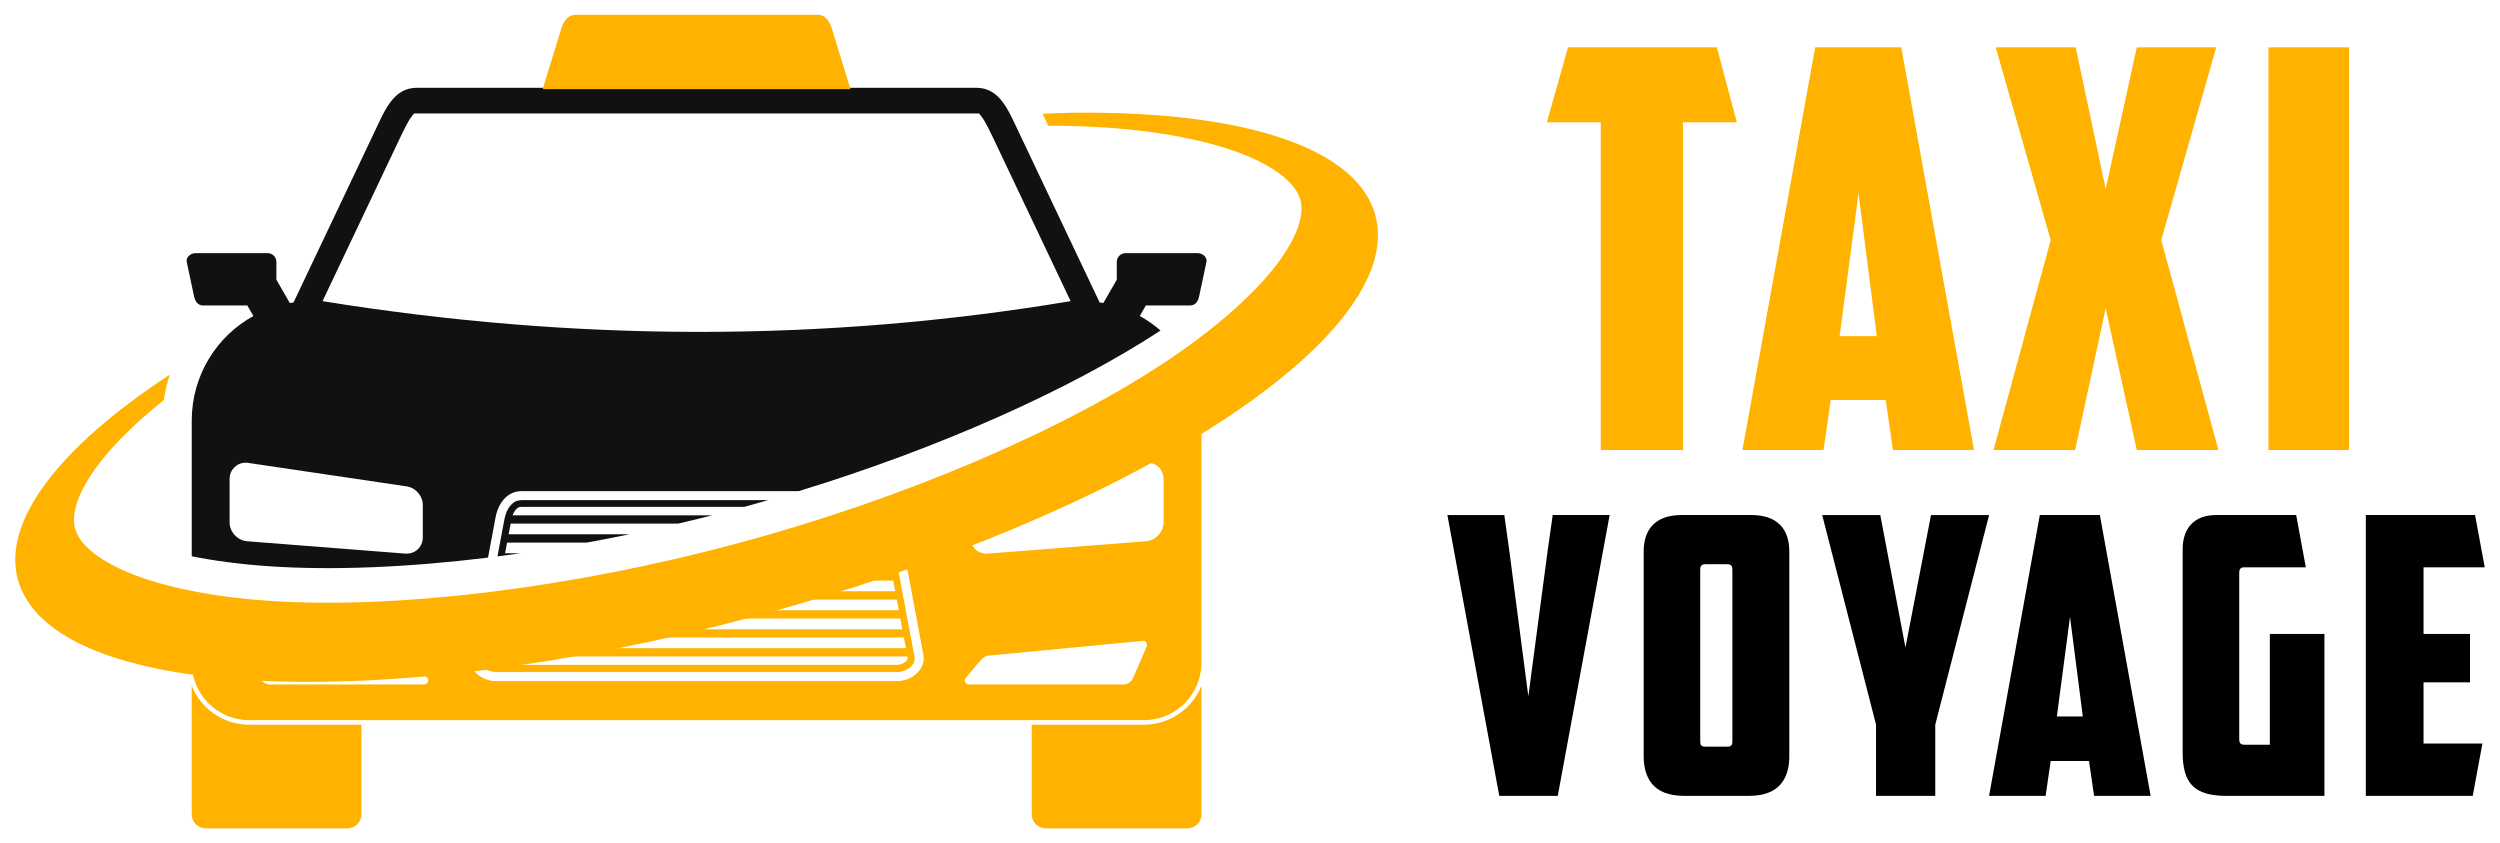
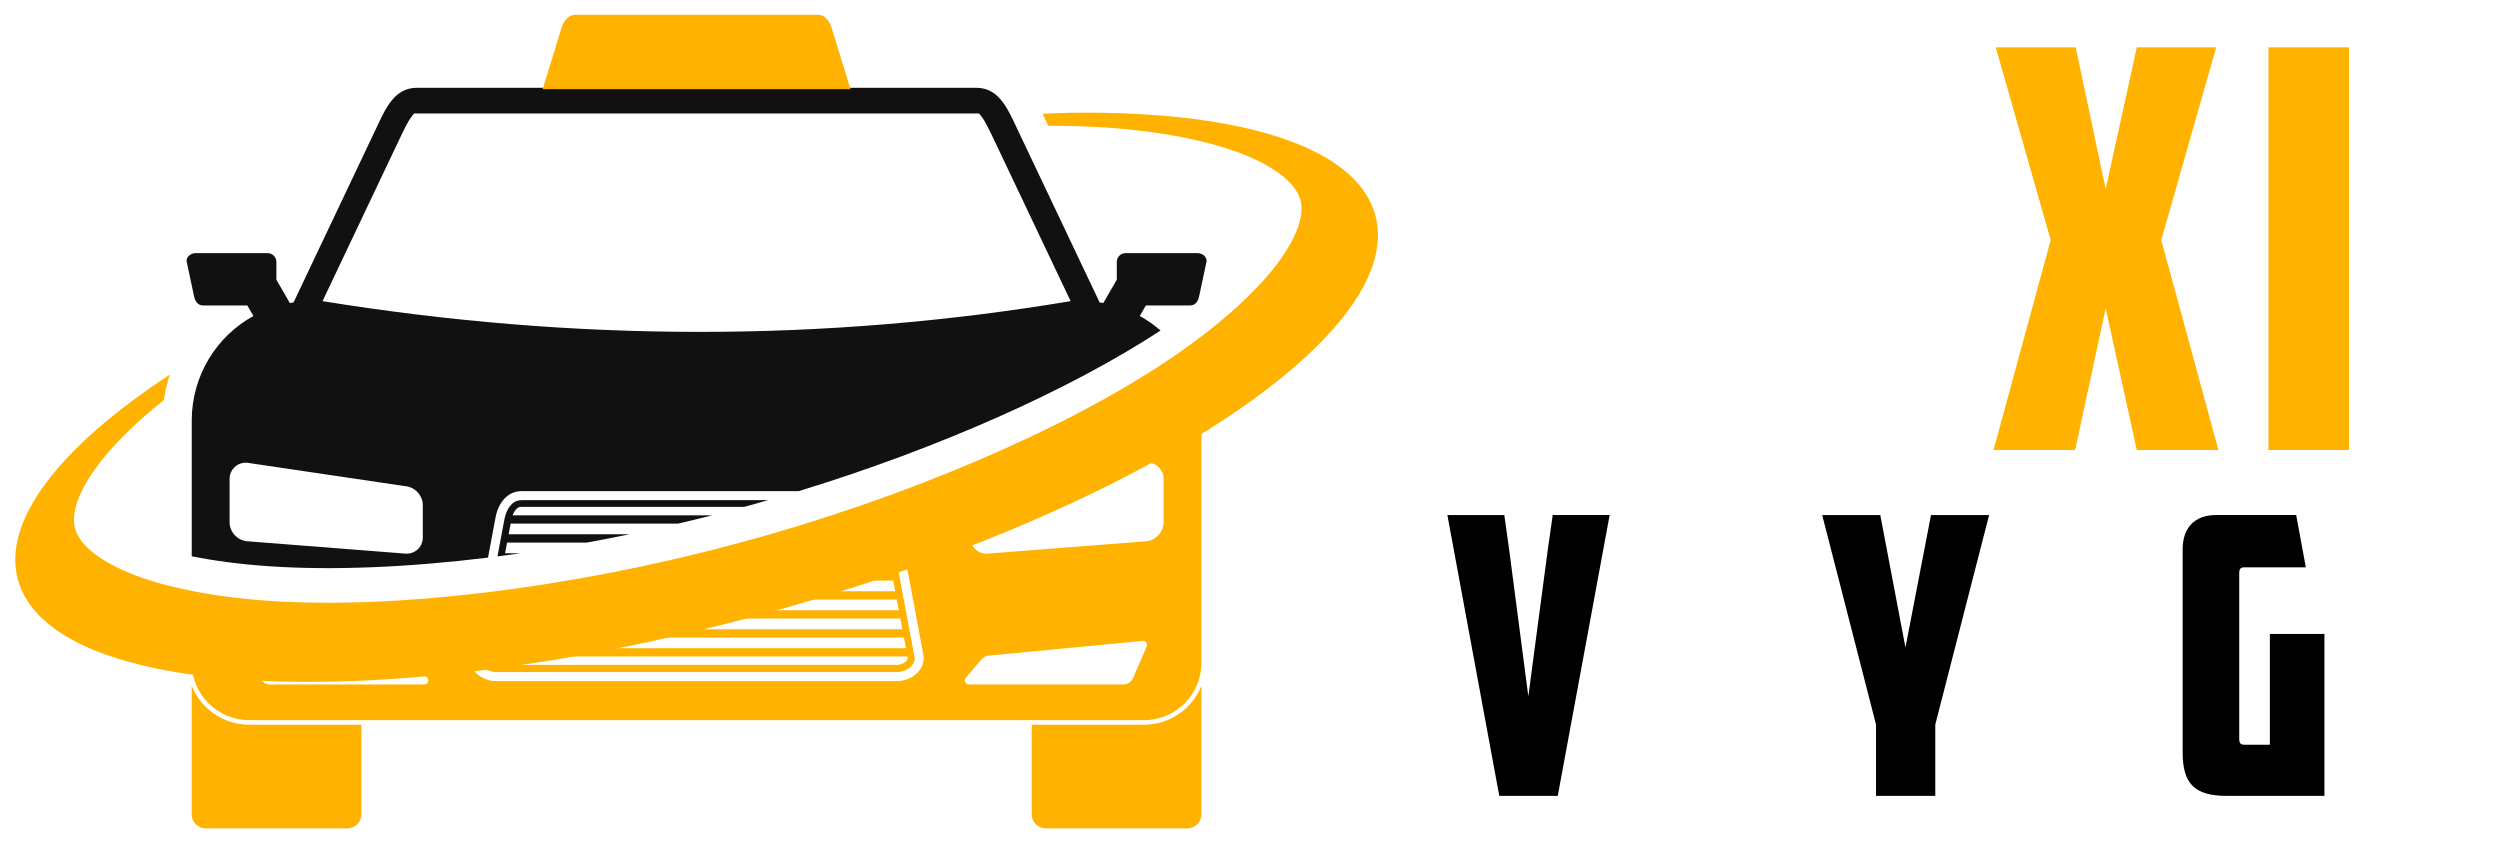
<svg xmlns="http://www.w3.org/2000/svg" version="1.1" id="Calque_1" x="0px" y="0px" width="169px" height="57px" viewBox="0 0 169 57" enable-background="new 0 0 169 57" xml:space="preserve">
  <g>
    <g>
      <g>
-         <path fill="#FFB300" d="M116.059,3.2l1.352,5.068h-3.643V30.42h-5.556V8.269h-3.642l1.427-5.068H116.059z" />
-         <path fill="#FFB300" d="M123.758,27.04l-0.487,3.38h-5.482l4.918-27.22h5.818l4.918,27.22h-5.48l-0.489-3.38H123.758z      M124.358,22.723h2.516l-1.239-9.649L124.358,22.723z" />
        <path fill="#FFB300" d="M146.101,16.229l3.865,14.191h-5.518l-2.104-9.573l-2.064,9.573h-5.519l3.866-14.191L134.911,3.2h5.406     l2.027,9.574l2.104-9.574h5.369L146.101,16.229z" />
        <path fill="#FFB300" d="M153.349,3.2h5.442v27.22h-5.442V3.2z" />
      </g>
      <g>
        <path d="M104.964,34.816h3.849L105.305,53.8h-3.954l-3.508-18.983h3.849l0.34,2.436l1.283,9.818l1.31-9.871L104.964,34.816z" />
-         <path d="M120.958,51.102c0,1.44-0.602,2.698-2.723,2.698h-4.399c-2.121,0-2.723-1.258-2.723-2.698V37.278     c0-1.493,0.786-2.462,2.566-2.462h4.712c1.781,0,2.566,0.969,2.566,2.462V51.102z M115.276,38.142     c-0.261,0-0.341,0.132-0.341,0.367v11.573c0,0.287,0.053,0.392,0.367,0.392h1.44c0.314,0,0.367-0.104,0.367-0.392V38.509     c0-0.235-0.079-0.367-0.34-0.367H115.276z" />
        <path d="M130.826,53.8h-4.007v-4.818l-3.639-14.165h3.927l1.702,8.955l1.727-8.955h3.928l-3.639,14.165V53.8z" />
-         <path d="M138.626,51.443l-0.342,2.356h-3.822l3.429-18.983h4.06l3.432,18.983h-3.824l-0.342-2.356H138.626z M139.044,48.431     h1.754l-0.865-6.728L139.044,48.431z" />
        <path d="M147.548,37.12c0-1.388,0.761-2.304,2.253-2.304h5.421l0.652,3.535h-4.161c-0.263,0-0.341,0.131-0.341,0.366v11.258     c0,0.236,0.078,0.367,0.341,0.367h1.729v-7.488h3.689V53.8h-6.623c-2.173,0-2.96-0.838-2.96-2.934V37.12z" />
-         <path d="M159.931,34.816h7.383l0.654,3.535h-4.137v4.503h3.142v3.273h-3.142v4.137h3.98l-0.654,3.535h-7.227V34.816z" />
      </g>
    </g>
    <g>
      <g>
        <path fill="#111111" d="M28.186,5.934c-1.571,0-2.145,1.454-2.835,2.909l-5.508,11.602c-0.083,0.012-0.165,0.028-0.248,0.042     l-0.911-1.578v-1.202c0-0.33-0.266-0.595-0.595-0.595h-4.871c-0.33,0-0.664,0.272-0.595,0.595l0.499,2.346     c0.069,0.323,0.265,0.596,0.595,0.596h3.001l0.411,0.711c-2.49,1.374-4.168,4.023-4.168,7.079v9.167     c1.543,0.307,3.285,0.539,5.191,0.67c4.278,0.294,9.379,0.087,14.838-0.581l0.511-2.726c0.181-0.963,0.789-1.77,1.769-1.77H54     c9.473-2.902,18.295-6.83,24.453-10.854c-0.43-0.376-0.9-0.706-1.403-0.985l0.411-0.711h3.001c0.33,0,0.527-0.272,0.595-0.596     l0.499-2.346c0.069-0.322-0.265-0.595-0.595-0.595h-4.871c-0.33,0-0.595,0.265-0.595,0.595v1.202l-0.912,1.578     c-0.083-0.014-0.165-0.03-0.248-0.042L68.827,8.843c-0.69-1.455-1.265-2.909-2.835-2.909H28.186z M28.052,7.668     c0.029-0.001,0.071,0.003,0.134,0.003h37.806c0.063,0,0.104-0.004,0.134-0.003c0.091,0.003,0.081,0.031,0.248,0.243     c0.221,0.283,0.525,0.913,0.887,1.675l5.113,10.771c-16.647,2.785-33.514,2.758-50.57,0l5.113-10.771     c0.362-0.762,0.666-1.392,0.887-1.675C27.971,7.699,27.961,7.67,28.052,7.668L28.052,7.668z M16.591,31.279     c0.04,0,0.081,0,0.122,0.004l10.676,1.581c0.661,0.052,1.192,0.625,1.192,1.285v2.174c0,0.662-0.531,1.152-1.192,1.1     l-10.676-0.834c-0.66-0.052-1.192-0.624-1.192-1.285v-2.922C15.521,31.763,15.988,31.294,16.591,31.279L16.591,31.279z      M16.591,31.279" />
        <path fill="#111111" d="M35.271,33.813c-0.322,0-0.536,0.11-0.735,0.326c-0.2,0.215-0.359,0.553-0.433,0.942l-0.474,2.531     c0.516-0.066,1.036-0.136,1.557-0.21h-1.043l0.135-0.722h5.371c0.964-0.175,1.934-0.361,2.907-0.562h-8.172l0.136-0.722h11.323     c0.768-0.179,1.536-0.366,2.303-0.561H34.653c0.065-0.171,0.147-0.308,0.226-0.394c0.125-0.134,0.197-0.176,0.391-0.176h15.035     c0.543-0.148,1.086-0.3,1.627-0.455H35.271z M35.271,33.813" />
      </g>
      <g>
        <path fill="#FFB300" d="M38.905,1c-0.54,0-0.815,0.458-0.975,0.974l-1.247,4.053h20.81l-1.247-4.053     C56.089,1.458,55.813,1,55.272,1H38.905z M38.905,1" />
        <path fill="#FFB300" d="M81.099,27.041c-2.895,1.781-6.222,3.521-9.882,5.167l6.249-0.925c0.041-0.004,0.082-0.005,0.122-0.004     c0.602,0.014,1.07,0.483,1.07,1.102v2.922c0,0.661-0.531,1.234-1.192,1.286l-10.677,0.834c-0.661,0.051-1.192-0.438-1.192-1.1     v-1.763c-1.525,0.596-3.085,1.169-4.672,1.72l1.498,7.993c0.18,0.964-0.79,1.77-1.771,1.77H33.526c-0.981,0-1.95-0.806-1.77-1.77     l0.234-1.25c-3.744,0.452-7.307,0.695-10.601,0.727l5.979,0.57c0.242,0.023,0.46,0.235,0.629,0.438l0.896,1.074     c0.17,0.202-0.006,0.438-0.248,0.438H18.209c-0.243,0-0.523-0.195-0.628-0.438l-0.897-2.071     c-0.023-0.054-0.034-0.106-0.037-0.156c-1.297-0.084-2.528-0.208-3.687-0.372v1.554c0,2.159,1.737,3.896,3.896,3.896h60.466     c2.158,0,3.896-1.737,3.896-3.896V28.437C81.218,27.961,81.178,27.494,81.099,27.041L81.099,27.041z M60.338,36.49     c-0.188,0.064-0.376,0.129-0.565,0.191H59.9l0.135,0.722h-2.511c-0.58,0.189-1.164,0.377-1.75,0.562h4.367l0.135,0.721h-7.011     c-0.653,0.192-1.309,0.38-1.965,0.561h9.082l0.135,0.724h-12.01c-0.795,0.194-1.592,0.38-2.386,0.561h14.501l0.135,0.722H42.885     c-0.979,0.199-1.955,0.386-2.926,0.561h20.903l0.136,0.722H35.642c-1.014,0.152-2.019,0.289-3.013,0.414l-0.269,1.438     c-0.048,0.256,0.042,0.476,0.266,0.687c0.224,0.21,0.578,0.355,0.9,0.355h27.126c0.322,0,0.676-0.146,0.9-0.355     c0.224-0.211,0.314-0.431,0.267-0.687L60.338,36.49z M33.078,43.086c0.144,0.006,0.292,0.01,0.448,0.01h27.577l0.135,0.722     H33.525c-0.208,0-0.403,0.006-0.588,0.018L33.078,43.086z M77.246,43.324c0.241-0.023,0.354,0.194,0.248,0.438l-0.897,2.071     c-0.105,0.242-0.385,0.438-0.628,0.438H65.533c-0.243,0-0.418-0.235-0.249-0.438l0.897-1.073     c0.169-0.204,0.386-0.416,0.628-0.439L77.246,43.324z M32.839,44.356c0.21,0.016,0.442,0.021,0.686,0.021h27.817l0.015,0.082     c0.016,0.084,0.007,0.132-0.126,0.257s-0.385,0.23-0.58,0.23H33.525c-0.194,0-0.445-0.105-0.578-0.23     c-0.133-0.124-0.142-0.173-0.127-0.257L32.839,44.356z M12.96,46.364v8.681c0,0.529,0.426,0.955,0.956,0.955h9.561     c0.529,0,0.956-0.426,0.956-0.955v-6.054h-7.577C15.091,48.991,13.583,47.904,12.96,46.364L12.96,46.364z M81.218,46.364     c-0.624,1.54-2.131,2.627-3.896,2.627h-7.577v6.054c0,0.529,0.427,0.955,0.956,0.955h9.561c0.53,0,0.957-0.426,0.957-0.955     V46.364z M81.218,46.364" />
        <path fill="#FFB300" d="M72.508,7.62c-0.666,0.017-1.341,0.04-2.027,0.071c0.046,0.101,0.093,0.205,0.139,0.301l0.24,0.506     c1.385,0.002,2.714,0.044,3.969,0.13c4.248,0.293,7.691,1.082,9.904,2.098c2.214,1.016,2.974,2.049,3.175,2.797     c0.201,0.747,0.059,2.022-1.351,4.01c-1.409,1.985-3.996,4.392-7.528,6.769c-7.065,4.755-17.932,9.417-29.285,12.459     c-11.354,3.042-23.096,4.438-31.592,3.853c-4.248-0.293-7.692-1.082-9.905-2.098s-2.973-2.048-3.174-2.796     c-0.201-0.749-0.059-2.023,1.351-4.01c0.993-1.399,2.572-3.007,4.652-4.666c0.083-0.591,0.219-1.165,0.401-1.719     C3.856,30.328,0.169,35.29,1.202,39.152c2.189,8.172,24.509,9.293,49.853,2.503c25.343-6.791,44.111-18.922,41.921-27.095     C91.766,10.045,84.229,7.488,72.508,7.62L72.508,7.62z M72.508,7.62" />
      </g>
    </g>
  </g>
</svg>